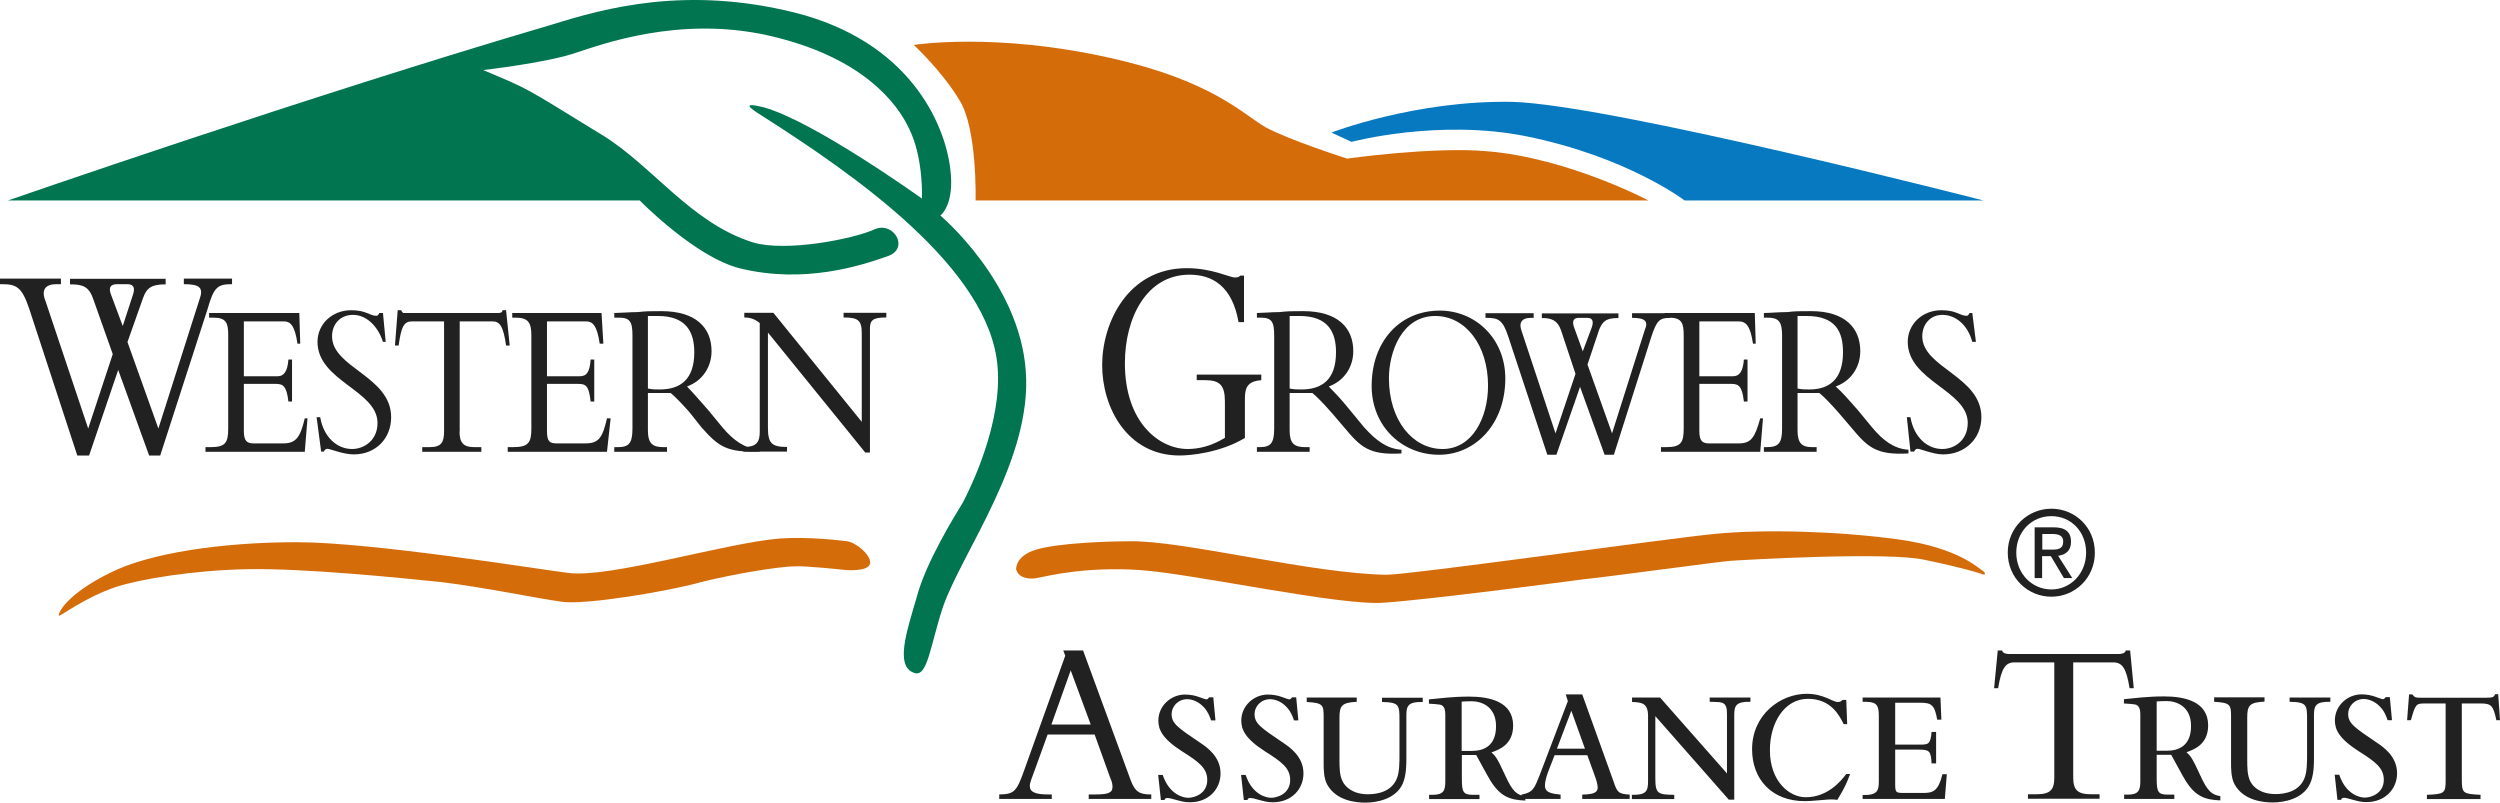
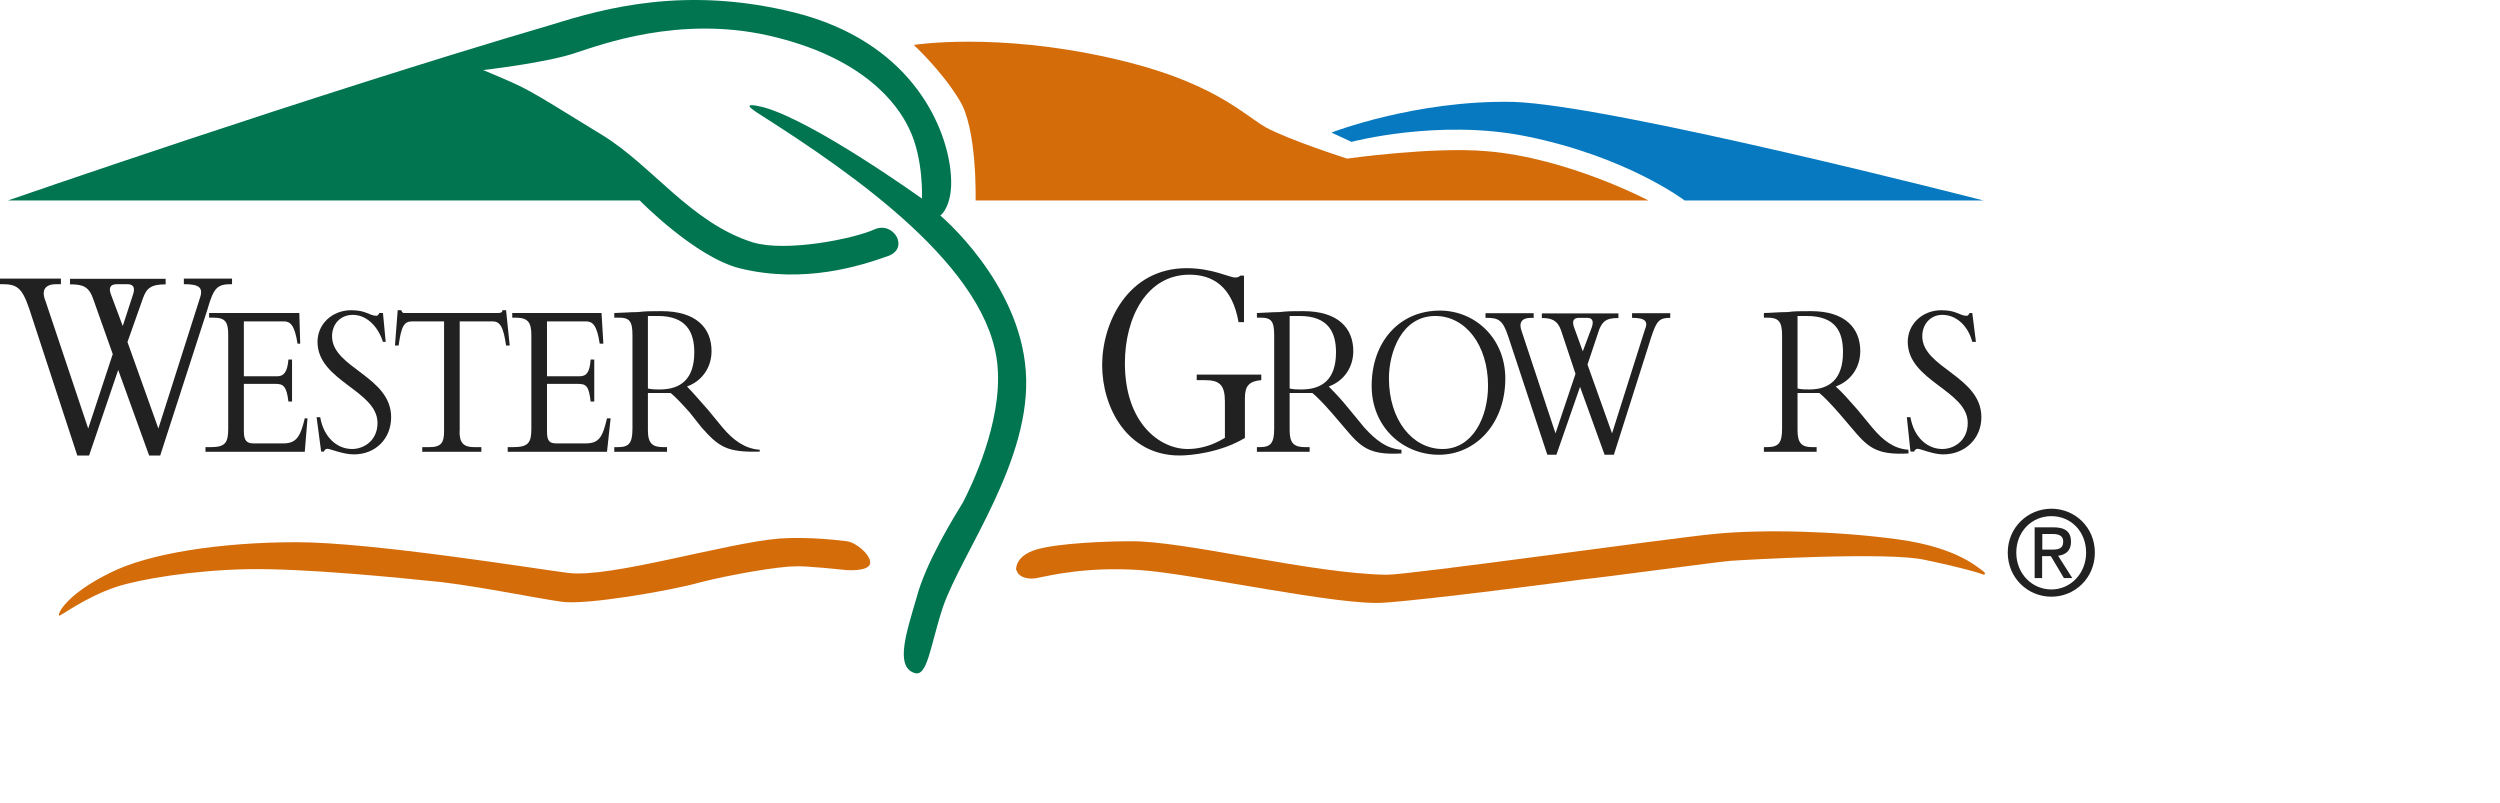
<svg xmlns="http://www.w3.org/2000/svg" width="190" height="61" viewBox="0 0 190 61" fill="none">
  <path fill-rule="evenodd" clip-rule="evenodd" d="M0.608 15.235H48.619C48.619 15.235 52.835 19.547 56.234 20.395C61.141 21.597 65.439 20.183 67.442 19.477C69.17 18.911 67.926 16.79 66.475 17.427C64.955 18.133 59.758 19.194 57.202 18.416C52.503 16.932 49.587 12.605 45.786 10.273C39.553 6.455 40.396 6.88 36.72 5.324C36.72 5.324 41.696 4.759 43.852 3.981C45.648 3.416 51.605 1.154 58.446 2.709C65.577 4.335 68.203 7.869 69.101 9.792C70.207 12.054 70.068 15.094 70.068 15.094C70.068 15.094 61.901 9.226 58.031 8.152C56.303 7.728 56.995 8.223 57.893 8.788C64.886 13.242 75.251 20.395 75.818 27.903C76.163 32.144 73.814 36.965 73.192 38.167C72.501 39.298 70.359 42.762 69.668 45.392C68.907 48.007 68.009 50.623 69.46 51.132C70.497 51.556 70.704 49.011 71.671 46.113C73.123 41.942 78.457 34.929 77.96 28.2C77.476 21.413 71.464 16.38 71.464 16.38C71.464 16.38 72.57 15.603 72.224 12.846C71.81 9.382 69.115 3.147 60.394 0.956C52.157 -1.094 46.007 0.602 41.931 1.875C23.439 7.304 0.608 15.235 0.608 15.235Z" fill="#007550" />
  <path fill-rule="evenodd" clip-rule="evenodd" d="M74.145 15.235C74.145 15.235 74.284 9.721 72.901 7.586C71.589 5.395 69.447 3.416 69.447 3.416C69.447 3.416 75.61 2.426 84.386 4.405C92.001 6.102 94.35 8.576 96.147 9.651C97.944 10.64 102.38 12.054 102.38 12.054C102.38 12.054 108.889 11.135 112.966 11.489C119.13 11.983 125.28 15.235 125.28 15.235H74.145Z" fill="#D46C0A" />
  <path fill-rule="evenodd" clip-rule="evenodd" d="M150.792 15.235H128.03C128.03 15.235 123.677 11.913 115.993 10.357C109.359 9.014 102.712 10.782 102.712 10.782L101.191 10.075C101.191 10.075 107.563 7.601 114.956 7.742C122.433 7.954 150.792 15.249 150.792 15.249" fill="#0679C0" />
  <path fill-rule="evenodd" clip-rule="evenodd" d="M64.319 43.327C65.632 43.398 66.254 43.115 66.116 42.62C66.047 42.126 65.148 41.277 64.388 41.136C63.766 41.065 61.555 40.783 59.275 40.924C55.06 41.277 46.339 43.964 43.16 43.539C40.88 43.257 28.29 41.207 22.541 41.207C16.791 41.207 11.264 42.055 8.361 43.539C5.044 45.165 4.353 46.65 4.492 46.791C4.561 46.862 6.495 45.377 8.845 44.6C10.572 44.034 14.649 43.327 18.878 43.257C23.093 43.186 30.225 43.893 33.611 44.246C36.997 44.671 40.673 45.448 42.677 45.731C44.473 46.014 51.052 44.883 53.263 44.246C55.474 43.681 59.15 43.045 60.394 43.045C61.085 42.974 64.333 43.327 64.333 43.327" fill="#D46C0A" />
  <path fill-rule="evenodd" clip-rule="evenodd" d="M77.255 43.327C77.393 43.893 78.222 44.105 78.982 43.893C79.743 43.752 82.576 43.045 86.666 43.327C90.743 43.61 101.952 46.084 105.199 45.802C108.447 45.59 118.688 44.246 120.277 44.034C121.797 43.893 130.587 42.691 131.554 42.62C132.591 42.55 143.523 41.914 146.287 42.55C149.327 43.186 150.364 43.539 150.571 43.61C150.847 43.752 150.986 43.61 150.709 43.398C150.433 43.257 148.913 41.631 144.269 40.995C139.639 40.358 134.028 40.217 130.366 40.571C126.704 40.924 107.189 43.681 105.393 43.681C99.713 43.61 89.9 41.065 85.879 41.136C84.151 41.136 80.351 41.277 78.748 41.772C77.089 42.267 77.227 43.327 77.227 43.327" fill="#D46C0A" />
  <path fill-rule="evenodd" clip-rule="evenodd" d="M10.089 22.445C10.296 21.88 10.158 21.597 9.674 21.597H8.914C8.43 21.597 8.223 21.809 8.43 22.375L9.329 24.778L10.089 22.445ZM11.333 34.618L8.983 28.115L6.772 34.618H5.874L2.211 23.435C1.658 21.809 1.244 21.597 0.138 21.597H0V21.173H4.63V21.597H4.284C3.455 21.597 3.11 22.021 3.455 22.87L6.703 32.568L8.569 26.913L7.117 22.813C6.772 21.753 6.288 21.611 5.321 21.611V21.187H12.59V21.611C11.485 21.611 11.139 21.894 10.863 22.672L9.688 25.994L12.037 32.568L15.147 22.799C15.492 21.88 15.216 21.597 13.972 21.597V21.173H17.635V21.597C16.529 21.597 16.253 21.809 15.769 23.506L12.176 34.618H11.333Z" fill="#212121" />
  <path fill-rule="evenodd" clip-rule="evenodd" d="M22.195 30.518H21.919C21.781 29.317 21.504 29.175 20.951 29.175H18.533V32.781C18.533 33.558 18.809 33.699 19.293 33.699H21.504C22.472 33.699 22.817 33.275 23.163 31.791H23.37L23.163 34.336H15.617V33.982H16.031C17.137 33.982 17.344 33.629 17.344 32.568V25.485C17.344 24.566 17.206 24.142 16.239 24.142H15.893V23.789H22.748L22.817 26.121H22.61C22.402 24.708 22.057 24.425 21.573 24.425H18.533V28.596H21.09C21.573 28.596 21.85 28.242 21.919 27.323H22.195V30.518Z" fill="#212121" />
  <path fill-rule="evenodd" clip-rule="evenodd" d="M24.337 31.72C24.614 33.275 25.65 34.124 26.756 34.124C27.654 34.124 28.691 33.487 28.691 32.144C28.691 29.67 24.13 28.963 24.13 25.98C24.13 24.637 25.236 23.577 26.687 23.577C27.861 23.577 28.069 24.001 28.622 24.001C28.691 24.001 28.76 23.93 28.829 23.789H29.105L29.313 25.98H29.105C28.691 24.708 27.792 23.93 26.825 23.93C25.858 23.93 25.236 24.637 25.236 25.556C25.236 27.959 29.727 28.596 29.727 31.706C29.727 33.332 28.552 34.534 26.894 34.534C26.065 34.534 25.098 34.109 24.89 34.109C24.752 34.109 24.683 34.18 24.614 34.322H24.407L24.061 31.706H24.337V31.72Z" fill="#212121" />
  <path fill-rule="evenodd" clip-rule="evenodd" d="M34.924 32.781C34.924 33.629 35.2 33.982 36.029 33.982H36.582V34.336H32.09V33.982H32.643C33.542 33.982 33.749 33.629 33.749 32.781V24.425H31.33C30.709 24.425 30.501 24.778 30.294 26.263H30.017L30.225 23.577H30.501C30.501 23.647 30.57 23.718 30.639 23.789H37.771C37.978 23.789 38.185 23.789 38.185 23.577H38.462L38.738 26.263H38.462C38.254 24.778 37.978 24.425 37.425 24.425H34.937V32.781H34.924Z" fill="#212121" />
-   <path fill-rule="evenodd" clip-rule="evenodd" d="M45.164 30.518H44.888C44.75 29.317 44.542 29.175 43.921 29.175H41.571V32.781C41.571 33.558 41.778 33.699 42.331 33.699H44.473C45.51 33.699 45.786 33.275 46.132 31.791H46.408L46.132 34.336H38.586V33.982H39.001C40.175 33.982 40.383 33.629 40.383 32.568V25.485C40.383 24.566 40.175 24.142 39.208 24.142H38.931V23.789H45.717L45.855 26.121H45.579C45.372 24.708 45.026 24.425 44.542 24.425H41.571V28.596H44.059C44.612 28.596 44.819 28.242 44.888 27.323H45.164V30.518Z" fill="#212121" />
+   <path fill-rule="evenodd" clip-rule="evenodd" d="M45.164 30.518H44.888C44.75 29.317 44.542 29.175 43.921 29.175H41.571V32.781C41.571 33.558 41.778 33.699 42.331 33.699H44.473C45.51 33.699 45.786 33.275 46.132 31.791H46.408L46.132 34.336H38.586V33.982H39.001C40.175 33.982 40.383 33.629 40.383 32.568V25.485C40.383 24.566 40.175 24.142 39.208 24.142H38.931V23.789H45.717L45.855 26.121H45.579C45.372 24.708 45.026 24.425 44.542 24.425H41.571V28.596H44.059C44.612 28.596 44.819 28.242 44.888 27.323H45.164Z" fill="#212121" />
  <path fill-rule="evenodd" clip-rule="evenodd" d="M49.241 29.529C49.587 29.599 49.794 29.599 50.14 29.599C51.729 29.599 52.766 28.822 52.766 26.772C52.766 25.217 52.144 24.015 50.001 24.015H49.241V29.529ZM49.241 32.71C49.241 33.699 49.587 33.982 50.416 33.982H50.693V34.336H46.685V33.982H46.961C47.79 33.982 48.067 33.699 48.067 32.568V25.485C48.067 24.425 47.859 24.142 47.03 24.142H46.685V23.789C47.03 23.789 47.928 23.718 48.481 23.718C49.103 23.647 49.38 23.647 50.278 23.647C52.904 23.647 54.078 24.92 54.078 26.687C54.078 27.889 53.387 28.949 52.213 29.373C52.696 29.868 53.111 30.363 53.802 31.14L54.908 32.484C55.737 33.473 56.635 34.109 57.741 34.18V34.322C55.253 34.392 54.631 33.968 53.318 32.484L52.42 31.352C51.798 30.646 51.314 30.151 50.969 29.868H49.241V32.71Z" fill="#212121" />
-   <path fill-rule="evenodd" clip-rule="evenodd" d="M65.77 34.406L58.363 25.273V32.484C58.363 33.685 58.639 33.968 59.814 33.968V34.322H56.497V33.968H56.566C57.464 33.968 57.741 33.615 57.741 32.837V24.552C57.395 24.269 57.05 24.128 56.566 24.128V23.774H58.777L65.494 32.059V25.33C65.494 24.34 65.218 24.128 64.112 24.128V23.774H67.36V24.128C66.323 24.128 66.116 24.34 66.116 24.976V34.392H65.77V34.406Z" fill="#212121" />
  <path fill-rule="evenodd" clip-rule="evenodd" d="M94.627 33.275C92.761 34.406 90.481 34.618 89.652 34.618C85.644 34.618 83.764 30.942 83.764 27.747C83.764 24.552 85.699 20.381 90.191 20.381C92.125 20.381 93.438 21.088 93.853 21.088C93.991 21.088 94.129 21.088 94.267 20.947H94.544V24.481H94.129C93.646 21.724 92.125 20.876 90.398 20.876C87.15 20.876 85.492 24.128 85.492 27.606C85.492 32.13 88.118 34.124 90.26 34.124C91.089 34.124 92.056 33.911 93.093 33.275V30.518C93.093 29.246 92.678 28.892 91.573 28.892H90.951V28.468H95.857V28.892C94.959 28.963 94.613 29.317 94.613 30.236V33.275H94.627Z" fill="#212121" />
  <path fill-rule="evenodd" clip-rule="evenodd" d="M98.013 29.529C98.358 29.599 98.566 29.599 98.911 29.599C100.5 29.599 101.537 28.822 101.537 26.772C101.537 25.217 100.915 24.015 98.773 24.015H98.013V29.529ZM98.013 32.71C98.013 33.699 98.358 33.982 99.188 33.982H99.533V34.336H95.525V33.982H95.733C96.562 33.982 96.838 33.699 96.838 32.568V25.485C96.838 24.425 96.631 24.142 95.802 24.142H95.525V23.789C95.802 23.789 96.7 23.718 97.253 23.718C97.875 23.647 98.151 23.647 99.049 23.647C101.675 23.647 102.85 24.92 102.85 26.687C102.85 27.889 102.159 28.949 100.984 29.373C101.468 29.868 101.952 30.363 102.573 31.14L103.679 32.484C104.577 33.473 105.407 34.109 106.512 34.18V34.463C104.025 34.604 103.403 33.968 102.159 32.484L101.191 31.352C100.57 30.646 100.086 30.151 99.74 29.868H98.013V32.71Z" fill="#212121" />
  <path fill-rule="evenodd" clip-rule="evenodd" d="M109.083 24.015C106.526 24.015 105.559 26.772 105.559 28.751C105.559 31.932 107.355 34.124 109.636 34.124C111.916 34.124 113.091 31.72 113.091 29.317C113.091 26.206 111.363 24.015 109.083 24.015ZM109.359 34.562C106.595 34.562 104.246 32.441 104.246 29.331C104.246 25.938 106.388 23.605 109.428 23.605C112.123 23.605 114.404 25.726 114.404 28.765C114.404 32.229 112.123 34.562 109.359 34.562Z" fill="#212121" />
  <path fill-rule="evenodd" clip-rule="evenodd" d="M120.982 24.863C121.12 24.439 121.051 24.156 120.636 24.156H120.015C119.669 24.156 119.462 24.298 119.6 24.793L120.291 26.701L120.982 24.863ZM121.949 34.562L120.084 29.401L118.287 34.562H117.596L114.625 25.57C114.21 24.298 113.865 24.156 112.966 24.156H112.897V23.803H116.559V24.156H116.352C115.661 24.156 115.385 24.51 115.661 25.217L118.218 32.936L119.738 28.412L118.633 25.089C118.356 24.312 117.872 24.17 117.181 24.17V23.817H123V24.17C122.101 24.17 121.825 24.383 121.549 25.019L120.65 27.705L122.516 32.936L125.004 25.075C125.28 24.439 125.073 24.156 124.036 24.156V23.803H126.938V24.156C126.109 24.156 125.902 24.368 125.487 25.641L122.654 34.562H121.949Z" fill="#212121" />
-   <path fill-rule="evenodd" clip-rule="evenodd" d="M132.812 30.518H132.536C132.397 29.317 132.121 29.175 131.568 29.175H129.15V32.781C129.15 33.558 129.426 33.699 129.91 33.699H132.121C133.088 33.699 133.365 33.275 133.779 31.791H133.987L133.779 34.336H126.234V33.982H126.648C127.754 33.982 127.961 33.629 127.961 32.568V25.485C127.961 24.566 127.823 24.142 126.856 24.142H126.51V23.789H133.365L133.434 26.121H133.227C133.019 24.708 132.674 24.425 132.121 24.425H129.15V28.596H131.706C132.19 28.596 132.467 28.242 132.536 27.323H132.812V30.518Z" fill="#212121" />
  <path fill-rule="evenodd" clip-rule="evenodd" d="M136.613 29.529C136.958 29.599 137.165 29.599 137.511 29.599C139.031 29.599 140.068 28.822 140.068 26.772C140.068 25.217 139.515 24.015 137.304 24.015H136.613V29.529ZM136.613 32.71C136.613 33.699 136.958 33.982 137.718 33.982H138.064V34.336H134.056V33.982H134.263C135.161 33.982 135.438 33.699 135.438 32.568V25.485C135.438 24.425 135.161 24.142 134.332 24.142H134.056V23.789C134.401 23.789 135.231 23.718 135.852 23.718C136.405 23.647 136.682 23.647 137.649 23.647C140.206 23.647 141.381 24.92 141.381 26.687C141.381 27.889 140.69 28.949 139.515 29.373C140.068 29.868 140.482 30.363 141.173 31.14L142.279 32.484C143.108 33.473 143.937 34.109 145.043 34.18V34.463C142.555 34.604 141.933 33.968 140.69 32.484L139.722 31.352C139.1 30.646 138.617 30.151 138.271 29.868H136.613V32.71Z" fill="#212121" />
  <path fill-rule="evenodd" clip-rule="evenodd" d="M145.195 31.72C145.471 33.275 146.508 34.124 147.613 34.124C148.512 34.124 149.548 33.487 149.548 32.144C149.548 29.67 144.988 28.963 144.988 25.98C144.988 24.637 146.093 23.577 147.544 23.577C148.719 23.577 148.926 24.001 149.479 24.001C149.548 24.001 149.617 23.93 149.686 23.789H149.894L150.17 25.98H149.894C149.548 24.708 148.65 23.93 147.613 23.93C146.715 23.93 146.093 24.637 146.093 25.556C146.093 27.959 150.585 28.596 150.585 31.706C150.585 33.332 149.341 34.534 147.683 34.534C146.922 34.534 145.955 34.109 145.748 34.109C145.61 34.109 145.54 34.18 145.471 34.322H145.195L144.919 31.706H145.195V31.72Z" fill="#212121" />
  <path fill-rule="evenodd" clip-rule="evenodd" d="M155.215 41.772V40.585H155.988C156.389 40.585 156.804 40.669 156.804 41.15C156.804 41.744 156.375 41.772 155.892 41.772H155.215ZM155.864 42.267L156.859 43.935H157.495L156.417 42.239C156.97 42.168 157.398 41.871 157.398 41.178C157.398 40.415 156.956 40.076 156.071 40.076H154.634V43.935H155.201V42.267H155.864ZM153.238 41.998C153.238 40.415 154.399 39.227 155.906 39.227C157.412 39.227 158.545 40.415 158.545 41.998C158.545 43.582 157.371 44.798 155.906 44.798C154.441 44.798 153.238 43.61 153.238 41.998ZM155.906 45.349C157.688 45.349 159.209 43.935 159.209 41.998C159.209 40.062 157.688 38.662 155.906 38.662C154.123 38.662 152.589 40.076 152.589 41.998C152.589 43.921 154.109 45.349 155.906 45.349Z" fill="#212121" />
-   <path d="M182.938 54.737H183.228C183.574 53.493 183.629 53.464 184.306 53.464H185.868V59.36C185.868 60.293 185.743 60.35 184.444 60.406V60.731H188.521V60.406C187.222 60.336 187.098 60.307 187.098 59.289V53.464H188.535C189.337 53.464 189.489 53.62 189.724 54.737H190L189.862 52.758H189.627C189.544 52.97 189.461 53.026 188.991 53.026H183.947C183.809 53.026 183.698 53.026 183.601 52.998C183.491 52.97 183.435 52.885 183.339 52.772H183.09L182.938 54.751V54.737ZM181.611 52.984H181.307C181.224 53.111 181.155 53.139 181.1 53.139C181.017 53.139 180.644 52.984 180.575 52.97C180.243 52.842 179.87 52.772 179.469 52.772C178.432 52.772 177.451 53.606 177.451 54.751C177.451 55.416 177.728 56.108 179.248 57.084C180.506 57.876 181.169 58.356 181.169 59.261C181.169 60.307 180.201 60.618 179.718 60.618C179.372 60.618 178.294 60.406 177.783 58.879H177.437L177.645 60.788H177.921C177.963 60.675 178.004 60.632 178.156 60.632C178.211 60.632 178.294 60.647 178.363 60.661C179.248 60.901 179.414 60.958 179.856 60.958C181.279 60.958 182.178 59.954 182.178 58.766C182.178 57.48 181.127 56.773 180.671 56.462C178.93 55.288 178.46 54.977 178.46 54.256C178.46 53.676 178.944 53.125 179.649 53.125C180.008 53.125 180.492 53.295 180.879 53.705C181.21 54.044 181.349 54.412 181.459 54.737H181.791L181.625 52.97L181.611 52.984ZM168.275 53.337C169.532 53.408 169.56 53.563 169.56 54.511V57.974C169.56 58.399 169.56 59.12 169.823 59.6C170.514 60.873 172.075 60.986 172.725 60.986C173.609 60.986 175.005 60.717 175.544 59.6C175.862 58.964 175.862 58.073 175.862 57.55V54.369C175.862 53.648 175.973 53.309 177.106 53.337V53.012H174.01V53.337C175.337 53.365 175.337 53.563 175.337 54.765V57.381C175.337 57.89 175.337 58.667 175.143 59.134C174.742 60.166 173.651 60.35 172.946 60.35C171.757 60.35 171.218 59.77 171.025 59.388C170.79 58.922 170.79 58.314 170.79 57.748V54.525C170.79 53.62 170.956 53.38 172.103 53.323V52.998H168.275V53.337ZM163.907 53.309C164.087 53.295 164.377 53.281 164.668 53.281C165.428 53.281 166.519 53.691 166.519 55.175C166.519 56.66 165.607 57.056 164.681 57.056H163.907V53.309ZM163.907 57.367H165.013C165.165 57.635 165.911 59.035 166.105 59.332C166.837 60.505 167.556 60.788 168.745 60.83V60.505C168.109 60.406 167.777 60.152 167.224 58.936C166.602 57.579 166.492 57.465 166.174 57.169C166.727 56.971 167.819 56.589 167.819 55.133C167.819 53.281 165.98 52.927 164.46 52.927C163.23 52.927 162.138 53.069 161.42 53.139V53.464C162.29 53.521 162.387 53.521 162.525 53.705C162.664 53.874 162.664 54.171 162.664 54.355V59.36C162.664 60.039 162.553 60.392 161.71 60.392H161.434V60.717H165.248V60.392H164.75C164.004 60.392 163.907 60.18 163.907 59.134V57.367ZM160.591 50.34C161.282 50.34 161.599 50.75 161.848 52.305H162.166L161.89 49.435H161.558C161.517 49.647 161.268 49.704 161.019 49.704H152.699C152.575 49.704 152.464 49.69 152.354 49.647C152.243 49.605 152.188 49.534 152.16 49.435H151.829L151.552 52.305H151.856C152.119 50.75 152.423 50.34 153.114 50.34H156.127V59.077C156.127 60.039 155.823 60.364 154.758 60.364H154.123V60.703H159.568V60.364H158.932C157.882 60.364 157.564 60.025 157.564 59.077V50.34H160.591ZM144.034 53.408H145.914C146.757 53.408 147.033 53.535 147.226 54.694H147.544L147.475 53.012H141.56V53.337C142.528 53.323 142.79 53.464 142.79 54.369V59.388C142.79 60.109 142.666 60.449 141.56 60.42V60.717H147.807L147.959 58.837H147.627C147.296 60.166 146.895 60.265 146.121 60.265H144.808C144.062 60.265 144.034 60.265 144.034 59.501V56.971H145.775C146.618 56.971 146.757 57.041 146.798 58.017H147.144V55.627H146.798C146.729 56.589 146.522 56.589 145.9 56.589H144.034V53.408ZM140.026 53.196C139.943 53.281 139.874 53.351 139.667 53.351C139.266 53.351 138.617 52.729 137.304 52.729C135.327 52.729 133.158 54.299 133.158 56.942C133.158 59.219 134.65 60.887 137.165 60.887C137.456 60.887 137.649 60.873 138.658 60.788C139.073 60.745 139.266 60.745 139.639 60.788C140.192 59.869 140.344 59.544 140.607 58.823H140.316C139.943 59.318 138.934 60.59 137.234 60.59C135.991 60.59 134.512 59.388 134.512 57.013C134.512 54.907 135.631 53.111 137.4 53.111C139.169 53.111 139.791 54.383 140.123 55.034H140.385L140.316 53.196H140.026ZM124.036 53.351C124.769 53.38 125.252 53.422 125.252 54.426V59.374C125.252 60.109 125.128 60.434 124.022 60.406V60.731H127.243V60.406C126.013 60.392 125.805 60.336 125.805 59.148V54.426L131.389 60.774H131.803V54.369C131.803 53.648 131.914 53.309 133.033 53.337V53.012H129.937V53.337C130.034 53.337 130.559 53.351 130.684 53.365C131.25 53.422 131.25 53.874 131.25 54.355V58.78L126.165 53.012H124.036V53.351ZM119.42 54.016L120.457 56.9H118.328L119.42 54.016ZM118.992 52.772L119.158 53.281L117.016 58.908C116.615 59.911 116.518 60.222 115.634 60.392V60.717H118.605V60.392C117.983 60.321 117.416 60.265 117.416 59.713C117.416 59.275 117.624 58.738 117.748 58.427L118.149 57.395H120.636L121.175 58.879C121.3 59.219 121.424 59.586 121.424 59.855C121.424 60.35 120.83 60.364 120.249 60.392V60.717H123.857V60.392C122.958 60.336 122.903 60.194 122.613 59.346L120.249 52.772H118.992ZM111.087 53.323C111.253 53.309 111.557 53.295 111.847 53.295C112.607 53.295 113.699 53.705 113.699 55.189C113.699 56.674 112.787 57.07 111.861 57.07H111.087V53.323ZM111.087 57.381H112.192C112.344 57.649 113.091 59.049 113.284 59.346C114.017 60.519 114.735 60.802 115.924 60.844V60.519C115.288 60.42 114.956 60.166 114.404 58.95C113.782 57.593 113.671 57.48 113.353 57.183C113.906 56.985 114.998 56.603 114.998 55.147C114.998 53.295 113.16 52.941 111.64 52.941C110.41 52.941 109.318 53.083 108.599 53.153V53.479C109.456 53.535 109.566 53.535 109.705 53.719C109.843 53.889 109.843 54.185 109.843 54.369V59.374C109.843 60.053 109.732 60.406 108.889 60.406H108.613V60.731H112.441V60.406H111.944C111.197 60.406 111.101 60.194 111.101 59.148V57.381H111.087ZM99.312 53.026V53.351C100.57 53.422 100.597 53.578 100.597 54.525V57.989C100.597 58.413 100.597 59.134 100.86 59.614C101.551 60.887 103.112 61 103.762 61C104.646 61 106.042 60.731 106.581 59.614C106.885 58.978 106.885 58.088 106.885 57.565V54.383C106.885 53.662 106.996 53.323 108.129 53.351V53.026H105.033V53.351C106.36 53.38 106.36 53.578 106.36 54.779V57.395C106.36 57.904 106.36 58.681 106.167 59.148C105.766 60.18 104.674 60.364 103.969 60.364C102.781 60.364 102.242 59.784 102.048 59.402C101.8 58.936 101.8 58.328 101.8 57.762V54.539C101.8 53.634 101.979 53.394 103.112 53.337V53.012H99.284L99.312 53.026ZM98.51 52.998H98.192C98.109 53.125 98.04 53.153 97.985 53.153C97.902 53.153 97.529 52.998 97.46 52.984C97.128 52.856 96.755 52.786 96.354 52.786C95.318 52.786 94.337 53.62 94.337 54.765C94.337 55.43 94.613 56.122 96.133 57.098C97.391 57.89 98.054 58.37 98.054 59.275C98.054 60.321 97.087 60.632 96.603 60.632C96.258 60.632 95.18 60.42 94.668 58.893H94.323L94.53 60.802H94.806C94.834 60.689 94.889 60.647 95.041 60.647C95.097 60.647 95.18 60.661 95.249 60.675C96.133 60.915 96.299 60.972 96.741 60.972C98.165 60.972 99.063 59.968 99.063 58.78C99.063 57.494 98.013 56.787 97.557 56.476C95.815 55.302 95.346 54.991 95.346 54.27C95.346 53.691 95.829 53.139 96.534 53.139C96.893 53.139 97.377 53.309 97.764 53.719C98.096 54.058 98.234 54.426 98.344 54.751H98.676L98.51 52.984V52.998ZM92.195 52.998H91.89C91.808 53.125 91.738 53.153 91.683 53.153C91.6 53.153 91.227 52.998 91.158 52.984C90.826 52.856 90.453 52.786 90.052 52.786C89.016 52.786 88.035 53.62 88.035 54.765C88.035 55.43 88.311 56.122 89.831 57.098C91.089 57.89 91.752 58.37 91.752 59.275C91.752 60.321 90.785 60.632 90.301 60.632C89.956 60.632 88.878 60.42 88.366 58.893H88.021L88.228 60.802H88.504C88.532 60.689 88.587 60.647 88.739 60.647C88.795 60.647 88.878 60.661 88.947 60.675C89.831 60.915 89.997 60.972 90.439 60.972C91.863 60.972 92.761 59.968 92.761 58.78C92.761 57.494 91.711 56.787 91.255 56.476C89.513 55.302 89.043 54.991 89.043 54.27C89.043 53.691 89.527 53.139 90.232 53.139C90.591 53.139 91.075 53.309 91.462 53.719C91.794 54.058 91.932 54.426 92.043 54.751H92.374L92.208 52.984L92.195 52.998ZM82.907 55.062H79.908L81.373 50.948L82.894 55.062H82.907ZM83.198 55.84L84.358 59.063C84.428 59.233 84.552 59.501 84.552 59.784C84.552 60.279 84.193 60.378 83.198 60.378H82.742V60.717H87.496V60.378C86.625 60.378 86.266 60.208 85.92 59.261L82.313 49.435H80.807L80.959 49.831L77.808 58.625C77.255 60.166 77.061 60.364 75.942 60.378V60.717H79.936V60.378H79.66C78.706 60.378 78.264 60.208 78.264 59.728C78.264 59.473 78.485 58.95 78.609 58.611L79.618 55.825H83.198V55.84Z" fill="#212121" />
</svg>